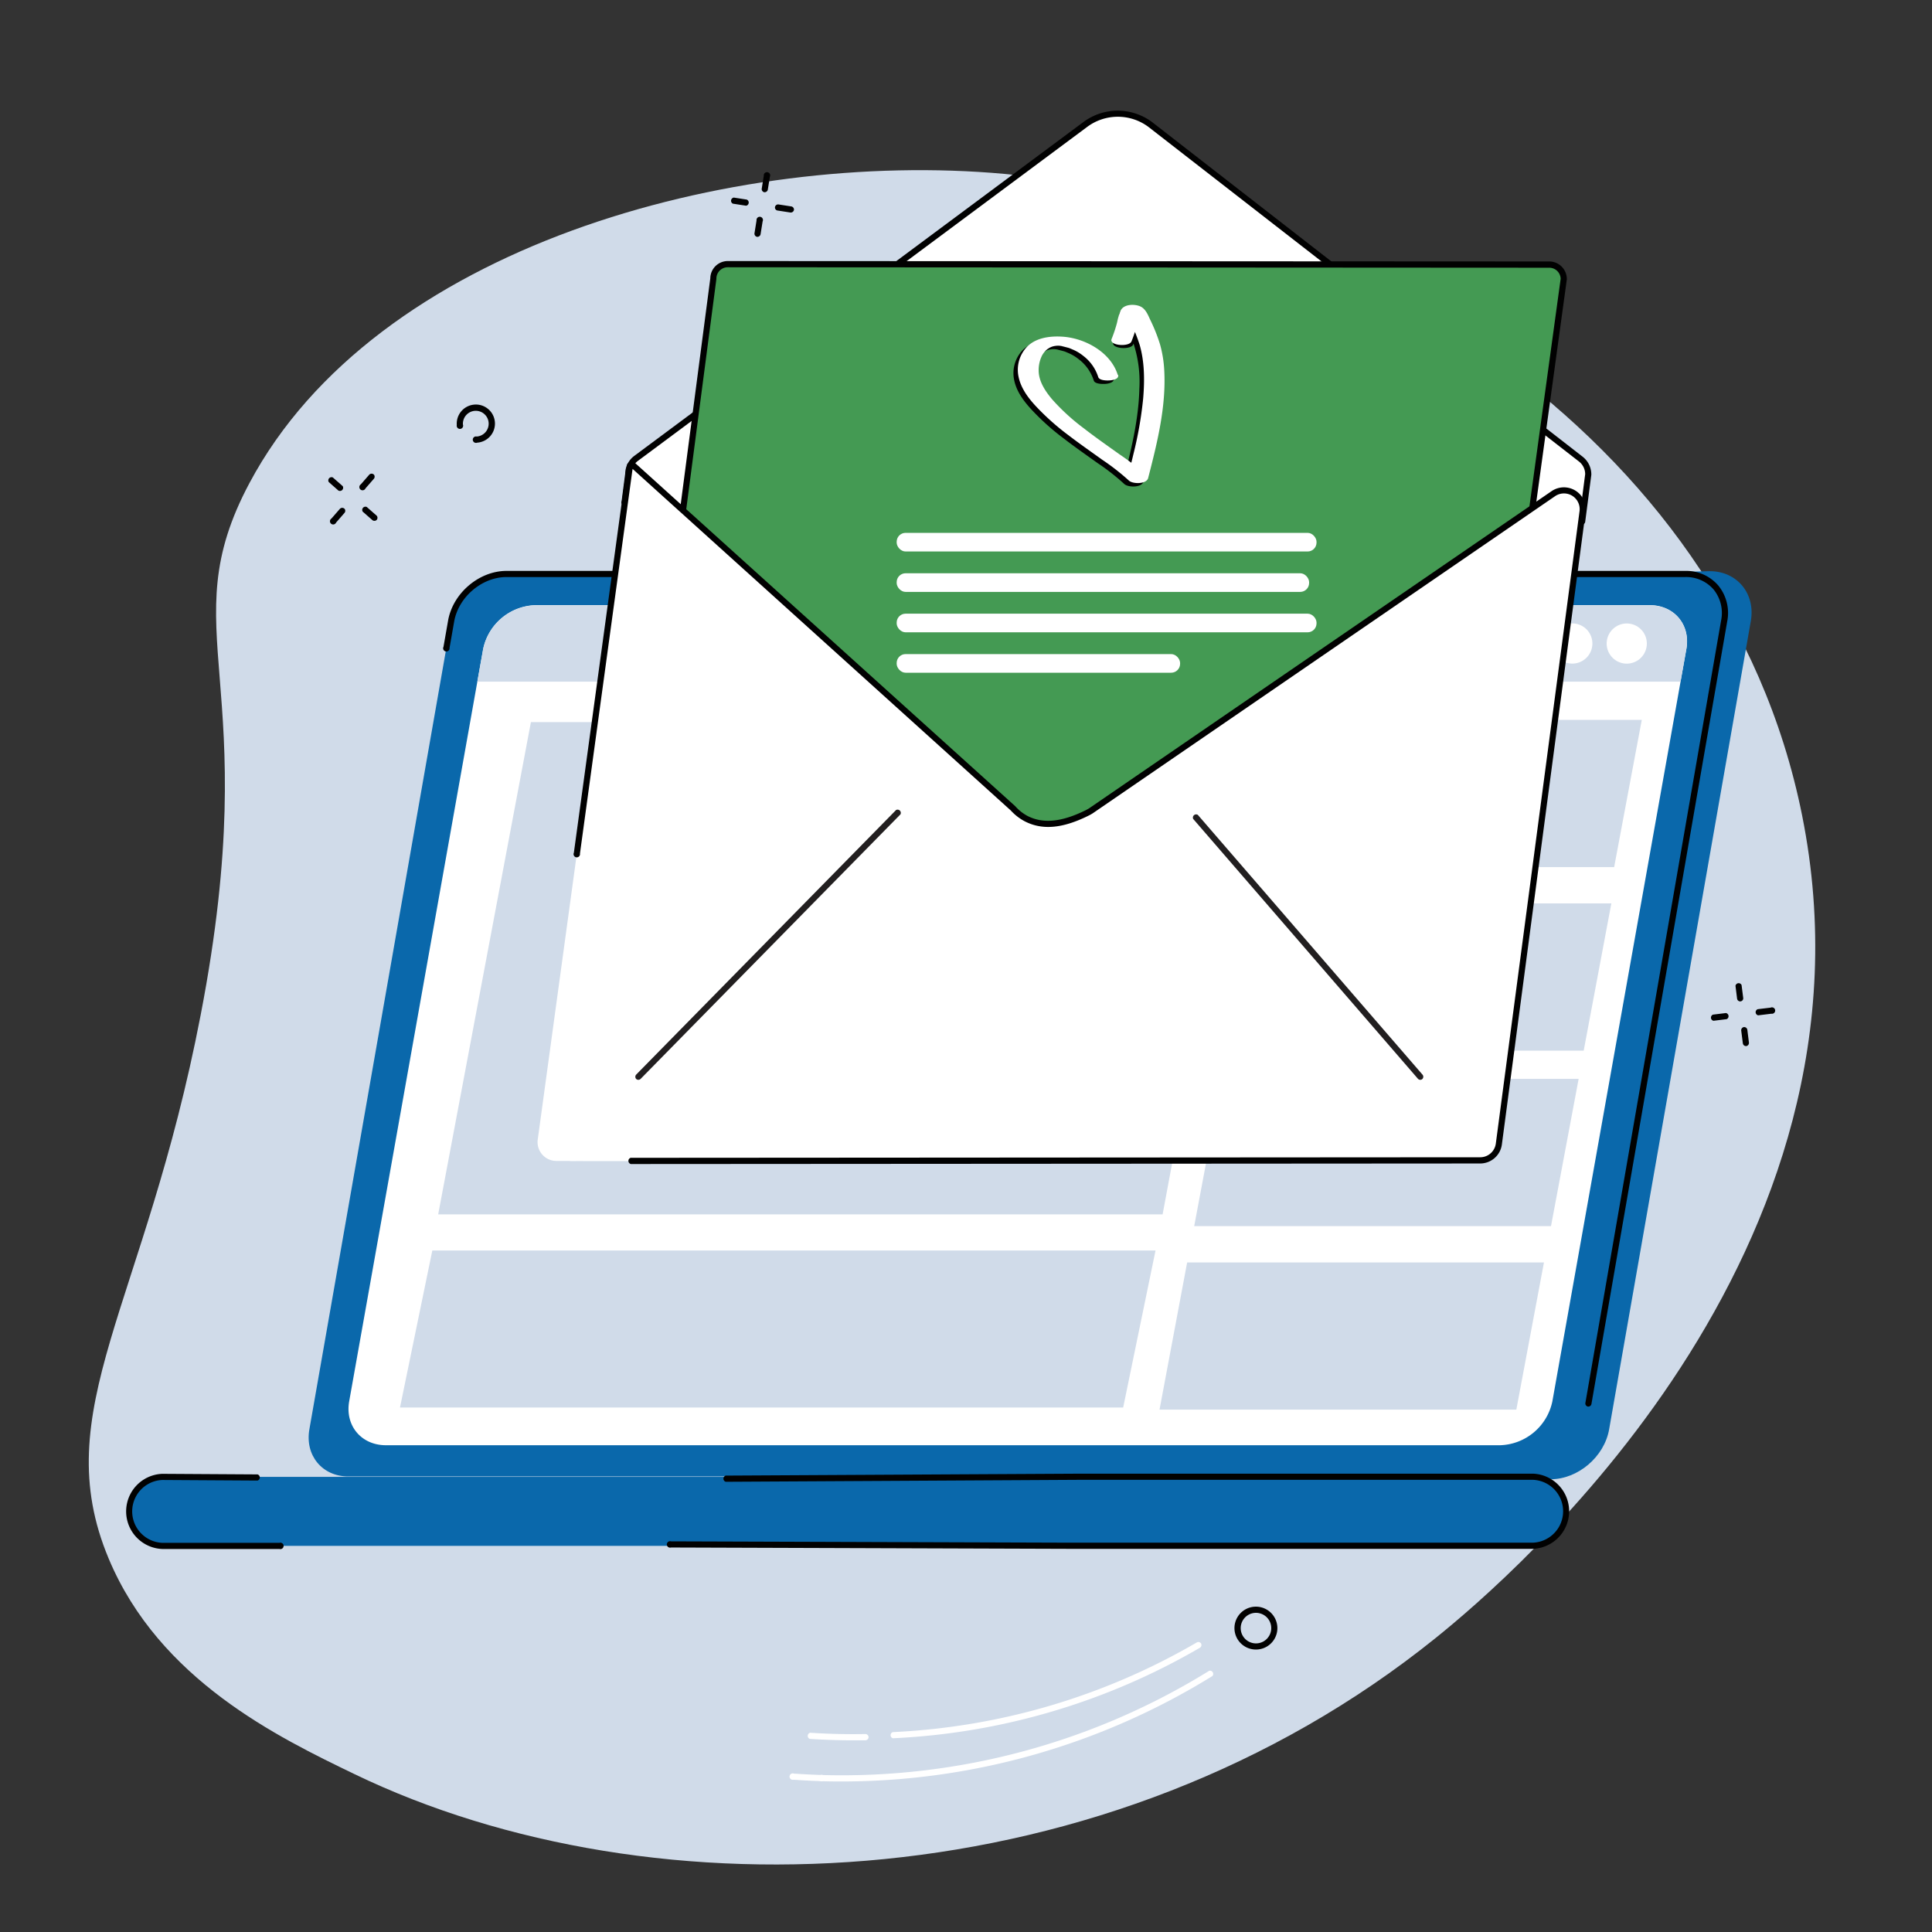
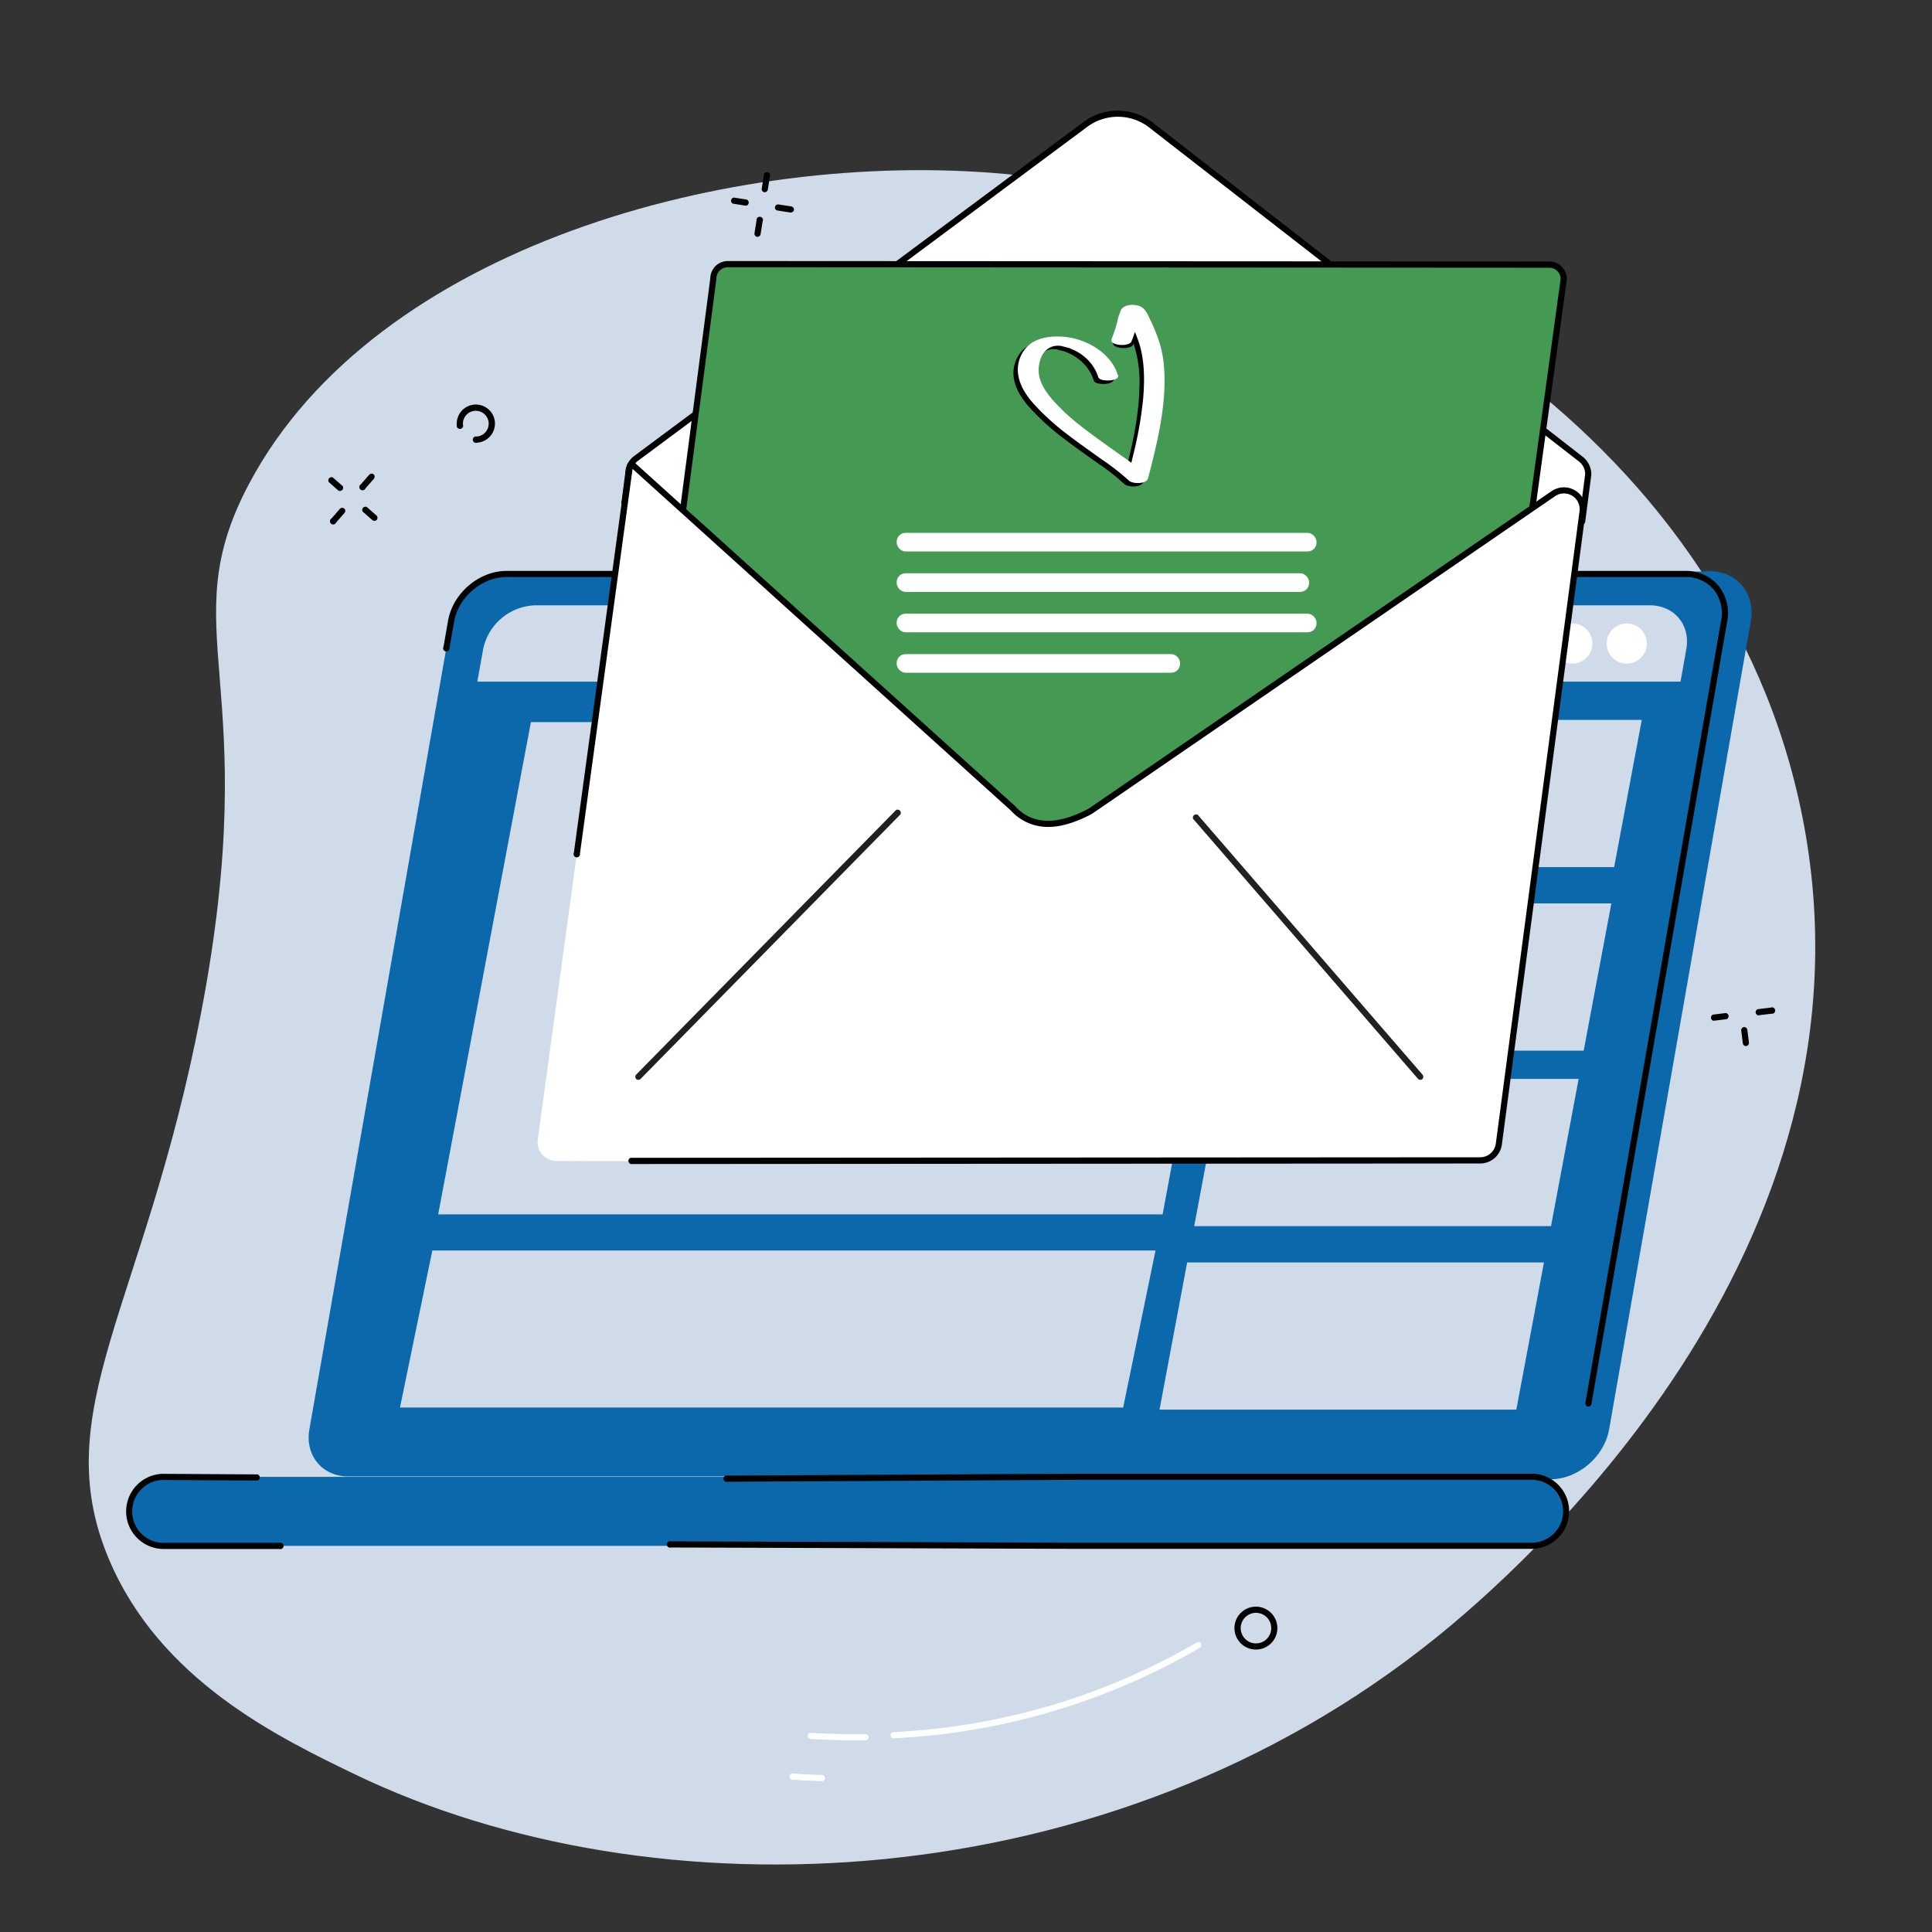
<svg xmlns="http://www.w3.org/2000/svg" id="Layer_1" data-name="Layer 1" viewBox="0 0 600 600">
  <rect x="0" y="0" width="600" height="600" fill="#333333" stroke="none" />
  <defs>
    <style>.cls-1{fill:#d0dbe9;}.cls-2{fill:#010101;}.cls-3{fill:#fff;}.cls-4{fill:#0a68ab;}.cls-5{fill:#cddcf0;}.cls-6{fill:#449a53;}.cls-7{fill:#221f20;}</style>
  </defs>
  <g id="Newsletter">
    <path class="cls-1" d="M33.76,484.06c15.79,37.67,52.69,55.49,76.27,66.88,93,44.89,234.18,39.62,335.85-42.27,23.79-19.16,141.06-119.55,113.77-255.49C535.52,133,414.13,63.29,311.89,54c-84.7-7.67-195.31,22.66-234.41,96-24.58,46.1,5,60.74-15.16,165.2C44.92,405.61,14.45,438,33.76,484.06Z" />
    <path class="cls-2" d="M532.1,317a1,1,0,0,1-.11-1.9l4-.49a1,1,0,0,1,.23,1.9l-4,.49Z" />
    <path class="cls-2" d="M546,315.32a1,1,0,0,1-.12-1.91l4-.48a1,1,0,1,1,.23,1.89l-4,.49Z" />
    <path class="cls-2" d="M542.2,324.87a1,1,0,0,1-.94-.83l-.51-4a1,1,0,0,1,.82-1.07,1,1,0,0,1,1.08.83l.5,4a1,1,0,0,1-.82,1.07Z" />
-     <path class="cls-2" d="M540.42,311a1,1,0,0,1-.95-.84l-.5-4a1,1,0,0,1,1.89-.25l.51,4a.94.94,0,0,1-.82,1.07Z" />
    <path class="cls-2" d="M235.25,73.55h-.15a1,1,0,0,1-.79-1.1l.64-4a1,1,0,1,1,1.89.31l-.64,4A1,1,0,0,1,235.25,73.55Z" />
    <path class="cls-2" d="M237.5,59.7h-.15a1,1,0,0,1-.79-1.1l.64-4a1,1,0,1,1,1.89.31l-.64,4A1,1,0,0,1,237.5,59.7Z" />
    <path class="cls-2" d="M245.62,66h-.15l-4-.62a.94.94,0,0,1-.79-1.09,1,1,0,0,1,1.09-.8l4,.62a1,1,0,0,1,.8,1.09A1,1,0,0,1,245.62,66Z" />
    <path class="cls-2" d="M231.74,63.87h-.14l-4-.62a1,1,0,0,1,.3-1.89l4,.62a1,1,0,0,1-.15,1.9Z" />
    <path class="cls-3" d="M265,540.47c-4.51,0-9-.15-13.51-.44a1,1,0,0,1,.13-1.91c5.67.37,11.43.51,17.12.4a1,1,0,0,1,1,.94,1,1,0,0,1-.94,1C267.49,540.46,266.23,540.47,265,540.47Z" />
    <path class="cls-3" d="M277.28,539.83a1,1,0,0,1,0-1.91,206.56,206.56,0,0,0,94.42-27.86,1,1,0,0,1,1.31.35,1,1,0,0,1-.35,1.3,208.45,208.45,0,0,1-95.3,28.12Z" />
    <path class="cls-3" d="M255.44,553.16h0c-3-.09-6-.24-9-.45a1,1,0,1,1,.13-1.9c3,.2,6,.35,8.92.44a1,1,0,0,1,0,1.91Z" />
-     <path class="cls-3" d="M261.73,553.25c-2.11,0-4.21,0-6.32-.09a1,1,0,1,1,.05-1.91,216.68,216.68,0,0,0,120.06-32.37,1,1,0,0,1,1,1.63,218.78,218.78,0,0,1-114.8,32.74Z" />
    <path class="cls-2" d="M390.05,512.28a6.68,6.68,0,0,1-5.85-3.44,6.66,6.66,0,0,1,11.67-6.43,6.65,6.65,0,0,1-5.82,9.87Zm0-11.4a4.72,4.72,0,0,0-2.28.59,4.75,4.75,0,0,0-1.87,6.45,4.75,4.75,0,0,0,6.45,1.86,4.75,4.75,0,0,0,1.86-6.44h0a4.7,4.7,0,0,0-2.84-2.27A4.58,4.58,0,0,0,390,500.88Z" />
    <path class="cls-4" d="M386,447.72c-8.45-6.9-17.32-13.34-26.41-19.48-18.44-12.46-37.87-23.6-57.51-34.4C291.71,388.17,281,383,270.4,377.75s-21.34-10.59-32-15.85q-14.64-7.22-29.27-14.46c-22.15-74.9-46.22-159.81-41.44-159.81l363.25-10.25c8.55,0,14.29,7,12.79,15.51l-44,251c-1.5,8.55-9.68,15.51-18.23,15.51H400.62C395.85,455.37,390.79,451.66,386,447.72Z" />
    <path class="cls-4" d="M157.29,178.26H523.38c8.08,0,13.48,6.55,12.06,14.63l-44,251c-1.41,8.08-9.11,14.63-17.19,14.63H108.14c-8.08,0-13.48-6.55-12.06-14.63l44-251C141.52,184.81,149.21,178.26,157.29,178.26Z" />
    <path class="cls-2" d="M493.3,436.83h-.17a1,1,0,0,1-.78-1.11l42.15-243a11.61,11.61,0,0,0-2.32-9.64,11.25,11.25,0,0,0-8.8-3.87H157.29c-7.62,0-14.91,6.21-16.25,13.84l-1.43,8.15a1,1,0,1,1-1.88-.33l1.43-8.15c1.49-8.5,9.62-15.42,18.13-15.42H523.38a13.11,13.11,0,0,1,10.26,4.55,13.48,13.48,0,0,1,2.75,11.2L494.24,436A1,1,0,0,1,493.3,436.83Z" />
    <path class="cls-4" d="M50.37,458.66H476.11a10.72,10.72,0,0,1,0,21.42H50.37a10.72,10.72,0,0,1,0-21.42Z" />
-     <path class="cls-3" d="M166.32,187.93h346c7.64,0,12.74,6.1,11.4,13.62L482.1,435.21a17.11,17.11,0,0,1-16.25,13.62h-346c-7.64,0-12.74-6.09-11.41-13.62l41.61-233.66A17.11,17.11,0,0,1,166.32,187.93Z" />
    <path class="cls-1" d="M521.9,211.7l1.8-10.12c1.34-7.53-3.76-13.6-11.4-13.6h-346a17.09,17.09,0,0,0-16.25,13.6l-1.81,10.12Z" />
    <circle class="cls-5" cx="471.05" cy="199.49" r="6.24" transform="translate(168.67 612.11) rotate(-76.72)" />
    <circle class="cls-3" cx="488.31" cy="199.86" r="6.24" transform="translate(181.61 629.19) rotate(-76.72)" />
    <circle class="cls-3" cx="505.2" cy="199.86" r="6.24" transform="translate(6.65 415.77) rotate(-45)" />
    <polygon class="cls-1" points="361.06 377.14 136.08 377.14 164.88 224.25 389.53 224.25 361.06 377.14" />
    <polygon class="cls-1" points="348.81 437.12 124.22 437.12 134.26 388.35 358.86 388.35 348.81 437.12" />
    <polygon class="cls-1" points="501.29 269.29 390.48 269.29 399.06 223.57 509.87 223.57 501.29 269.29" />
    <polygon class="cls-1" points="491.83 326.29 381.03 326.29 389.61 280.56 500.42 280.56 491.83 326.29" />
    <polygon class="cls-1" points="481.68 380.78 370.87 380.78 379.46 335.06 490.26 335.06 481.68 380.78" />
    <polygon class="cls-1" points="470.91 437.78 360.1 437.78 368.68 392.06 479.49 392.06 470.91 437.78" />
    <path class="cls-2" d="M476.11,481H331.18l-122.79-.41a1,1,0,1,1,0-1.91h0l122.8.41H476.11a9.77,9.77,0,0,0,0-19.52H335.39l-110,.61h0a1,1,0,0,1,0-1.92l110-.6H476.11a11.68,11.68,0,0,1,0,23.34Z" />
    <path class="cls-2" d="M86.77,481.05H50.37a11.68,11.68,0,0,1,0-23.34l29.61.18a1,1,0,0,1,0,1.91h0l-29.6-.18a9.77,9.77,0,0,0,0,19.52h36.4a1,1,0,1,1,0,1.91Z" />
    <path class="cls-3" d="M195.11,147.18a6,6,0,0,1,2.39-4.78L337,38.7a16.82,16.82,0,0,1,20.24-.05L490.87,142.56a5.93,5.93,0,0,1,2.37,4.77l-27,207.44a6.81,6.81,0,0,1-6.75,5.92l-281.69-.14a9.21,9.21,0,0,1-9.12-10.39Z" />
    <path class="cls-2" d="M491.34,162.93h-.13a1,1,0,0,1-.82-1.08l1.9-14.58a5,5,0,0,0-2-4L356.64,39.4a15.92,15.92,0,0,0-19.07.06l-139.5,103.7a5,5,0,0,0-2,4v.12l-1.12,8.57a1,1,0,1,1-1.9-.24l1.11-8.52a7,7,0,0,1,2.78-5.48L336.42,37.93a17.85,17.85,0,0,1,21.39,0L491.46,141.8a7,7,0,0,1,2.74,5.53v.12l-1.91,14.65A1,1,0,0,1,491.34,162.93Z" />
-     <path class="cls-6" d="M453.5,320.93l-262.68.18,30.73-234.6A4.47,4.47,0,0,1,226,82l255.16.13a4.48,4.48,0,0,1,4.47,4.48Z" />
+     <path class="cls-6" d="M453.5,320.93l-262.68.18,30.73-234.6A4.47,4.47,0,0,1,226,82l255.16.13a4.48,4.48,0,0,1,4.47,4.48" />
    <path class="cls-2" d="M190.82,322.06a1,1,0,0,1-.72-.32,1,1,0,0,1-.23-.76L220.59,86.44A5.43,5.43,0,0,1,226,81.07h0l255.16.13a5.46,5.46,0,0,1,5.43,5.44s0,.09,0,.13L454.45,321.06a1,1,0,0,1-.95.83l-262.68.17Zm262.68-1.13h0ZM226,83a3.52,3.52,0,0,0-3.52,3.52.49.49,0,0,1,0,.12L191.91,320.15,452.67,320l32-233.39a3.52,3.52,0,0,0-3.51-3.46L226,83Z" />
    <rect class="cls-3" x="278.47" y="165.48" width="130.39" height="5.79" rx="2.77" />
    <rect class="cls-3" x="278.47" y="178.03" width="128.09" height="5.79" rx="2.77" />
    <path class="cls-3" d="M491.51,158.89a5.84,5.84,0,0,0-9.07-5.59L338.82,251.79q-.63.39-1.29.72c-6.84,3.34-13.25,4.63-18.93,1.67a15,15,0,0,1-4-3.15L196.69,144.56a.63.63,0,0,0-.61-.2.62.62,0,0,0-.48.42L167,353.91a5.84,5.84,0,0,0,5.79,6.63l286.91-.19a5.82,5.82,0,0,0,5.78-5.06Z" />
    <path class="cls-7" d="M441.07,335.35a1,1,0,0,1-.72-.33l-69.8-80.7a1,1,0,0,1,1.45-1.25l69.8,80.7a1,1,0,0,1-.1,1.35A.93.93,0,0,1,441.07,335.35Z" />
    <path class="cls-7" d="M198.25,335.35a1,1,0,0,1-.68-.27,1,1,0,0,1,0-1.35l80.7-82.16a1,1,0,0,1,1.37,1.34l-80.7,82.16A1,1,0,0,1,198.25,335.35Z" />
    <path class="cls-2" d="M195.86,361.48a1,1,0,0,1,0-1.91l263.84-.17a4.9,4.9,0,0,0,4.84-4.24l26-196.4a4.88,4.88,0,0,0-7.59-4.67L339.36,252.58a15,15,0,0,1-1.41.78c-8.09,4-14.38,4.49-19.79,1.66a15.73,15.73,0,0,1-4.24-3.31L196.45,145.62,180.11,265.09a1,1,0,1,1-1.89-.26l16.44-120.28,0-.09a1.6,1.6,0,0,1,2.66-.59L315.27,250.35l0,0a13.94,13.94,0,0,0,3.74,3c4.83,2.52,10.57,2,18.06-1.68a12.89,12.89,0,0,0,1.22-.68l143.57-98.46a6.79,6.79,0,0,1,10.56,6.5l-26,196.4a6.8,6.8,0,0,1-6.73,5.9l-263.84.17Z" />
    <rect class="cls-3" x="278.47" y="190.58" width="130.39" height="5.79" rx="2.77" />
    <rect class="cls-3" x="278.47" y="203.13" width="88.02" height="5.79" rx="2.77" />
  </g>
  <path class="cls-2" d="M345.78,117.49c-2.19-7-10.14-11.37-17.12-11.84-3.76-.25-8.07.26-10.94,2.95a10.37,10.37,0,0,0-2.75,9.48c.71,3.48,2.93,6.45,5.26,9a74.94,74.94,0,0,0,10,9c3.49,2.69,7.11,5.22,10.7,7.78a68.08,68.08,0,0,1,8.2,6.43c1.2,1.15,5.47,1.19,6-.73,2.82-10.93,5.64-22.24,5-33.62a36,36,0,0,0-1.31-7.92,66.61,66.61,0,0,0-3-7.8c-.51-1.22-.93-2.74-1.92-3.68-1.18-1.13-3.82-.94-5.16-.34a1.82,1.82,0,0,0-1.14,1.49c-.22,1.1-.26,2.24-.43,3.35a23.89,23.89,0,0,1-1.42,5.19c-.85,2.08,5.44,2.55,6.17.75a27.32,27.32,0,0,0,1.74-6.52c.1-.71.18-1.44.27-2.16,0-.22.05-.46.09-.68s-.12.36,0,.14-.33.26-.21.19c-.38.17-.75.35-1.15.52h0l-1.61.19h0l-1.62-.19a2,2,0,0,1-1.3-.73,1.09,1.09,0,0,1,.13.17c.09.15.16.3.25.47.31.62.57,1.26.84,1.9.94,2.21,2,4.43,2.76,6.68a38.18,38.18,0,0,1,1.73,13.76c-.24,9.79-2.64,19.42-5.07,28.86l6-.73a74.3,74.3,0,0,0-8.41-6.58c-3.74-2.67-7.53-5.32-11.16-8.14a64.19,64.19,0,0,1-9.71-8.85c-2.14-2.54-4.26-5.64-4.27-9.05A10.14,10.14,0,0,1,322,112a5.91,5.91,0,0,1,2.08-2.61c.11-.08.87-.53.35-.24a7.51,7.51,0,0,1,.76-.36c.68-.29-.41.1.32-.11a4.67,4.67,0,0,1,.5-.14c.62-.16-.71.11-.07,0,.3,0,.59-.08.9-.11-1.09.1,0,0,.25,0h.38c.7,0-.8,0-.1,0,.38,0,.77.09,1.15.14s.26,0-.18,0a3.75,3.75,0,0,1,.58.13c.32.07.64.17,1,.25a3.1,3.1,0,0,1,.4.13c.66.21-.54-.2.11,0,.38.14.76.29,1.13.46a13.51,13.51,0,0,1,3.41,2,13.31,13.31,0,0,1,4.71,6.65c.37,1.17,3.09,1.1,3.94,1s2.63-.52,2.25-1.78" />
  <path class="cls-3" d="M347.12,116.4c-2.18-7-10.13-11.38-17.12-11.84-3.76-.25-8.06.25-10.92,3a10.35,10.35,0,0,0-2.75,9.47c.71,3.48,2.92,6.47,5.26,9a76.34,76.34,0,0,0,10.05,9c3.51,2.69,7.13,5.21,10.7,7.77a70.89,70.89,0,0,1,8.22,6.42c1.19,1.15,5.47,1.19,6-.73,2.82-10.93,5.65-22.24,5-33.61a36.68,36.68,0,0,0-1.3-7.93,53,53,0,0,0-3.12-7.79c-.66-1.45-1.37-3.17-2.86-3.93-1.74-.88-5.2-.86-6.22,1.15a18.08,18.08,0,0,0-1.12,3.69,42.2,42.2,0,0,1-1.72,5.2c-.85,2.09,5.43,2.55,6.17.77a46.07,46.07,0,0,0,1.94-6,9.27,9.27,0,0,1,1.07-3.22c-.44.64-4.2.84-5,.22.09.07.29.32-.05-.07.09.1.16.21.24.31a15.77,15.77,0,0,1,1.28,2.35,49.54,49.54,0,0,1,3.1,7.59c1.51,5.34,1.51,11.07,1.05,16.55A119.34,119.34,0,0,1,352,141c-.59,2.5-1.22,5-1.86,7.45l6-.73a72.32,72.32,0,0,0-8.41-6.58c-3.74-2.68-7.53-5.31-11.16-8.14a64.88,64.88,0,0,1-9.72-8.87c-2.15-2.52-4.26-5.63-4.28-9a10.09,10.09,0,0,1,.8-4.19,6,6,0,0,1,2.06-2.61c.12-.09.89-.54.35-.24a8,8,0,0,1,.78-.37c.7-.29-.41.1.32-.11l.5-.14c.62-.15-.7.11-.07,0,.3,0,.59-.08.9-.11-1.09.1,0,0,.25,0h.38c.69,0-.78,0-.1,0,.38,0,.77.09,1.15.14s.26.05-.18,0l.59.13c.32.07.65.17,1,.26.12,0,.25.07.39.12.66.21-.53-.2.13,0,.39.14.75.29,1.13.46a13.51,13.51,0,0,1,3.41,2,13.36,13.36,0,0,1,4.71,6.63c.37,1.18,3.09,1.11,3.94,1s2.6-.46,2.2-1.72" />
  <path class="cls-2" d="M152.2,127.6a5.93,5.93,0,0,1-4,9.87,1,1,0,1,1-.14-1.9,4,4,0,1,0-4.29-3.72,1,1,0,1,1-1.91.13,5.93,5.93,0,0,1,5.49-6.33,5.86,5.86,0,0,1,4.31,1.43A5.21,5.21,0,0,1,152.2,127.6Z" />
  <path class="cls-2" d="M117,160.17a1,1,0,0,1,0,1.27,1,1,0,0,1-1.35.09l-3-2.63a1,1,0,0,1,1.26-1.45l3,2.64Z" />
  <path class="cls-2" d="M106.45,151a1,1,0,0,1-1.34,1.36l-3-2.64a1,1,0,0,1,1.26-1.44l3,2.64A.3.3,0,0,1,106.45,151Z" />
  <path class="cls-2" d="M116.12,147.4a1,1,0,0,1,0,1.27l-2.61,3a1,1,0,1,1-1.45-1.25l2.61-3a1,1,0,0,1,1.35-.1A.34.34,0,0,1,116.12,147.4Z" />
  <path class="cls-2" d="M107,158a1,1,0,0,1,0,1.27l-2.61,3a1,1,0,1,1-1.45-1.24l2.61-3a1,1,0,0,1,1.35-.1A.34.34,0,0,1,107,158Z" />
</svg>